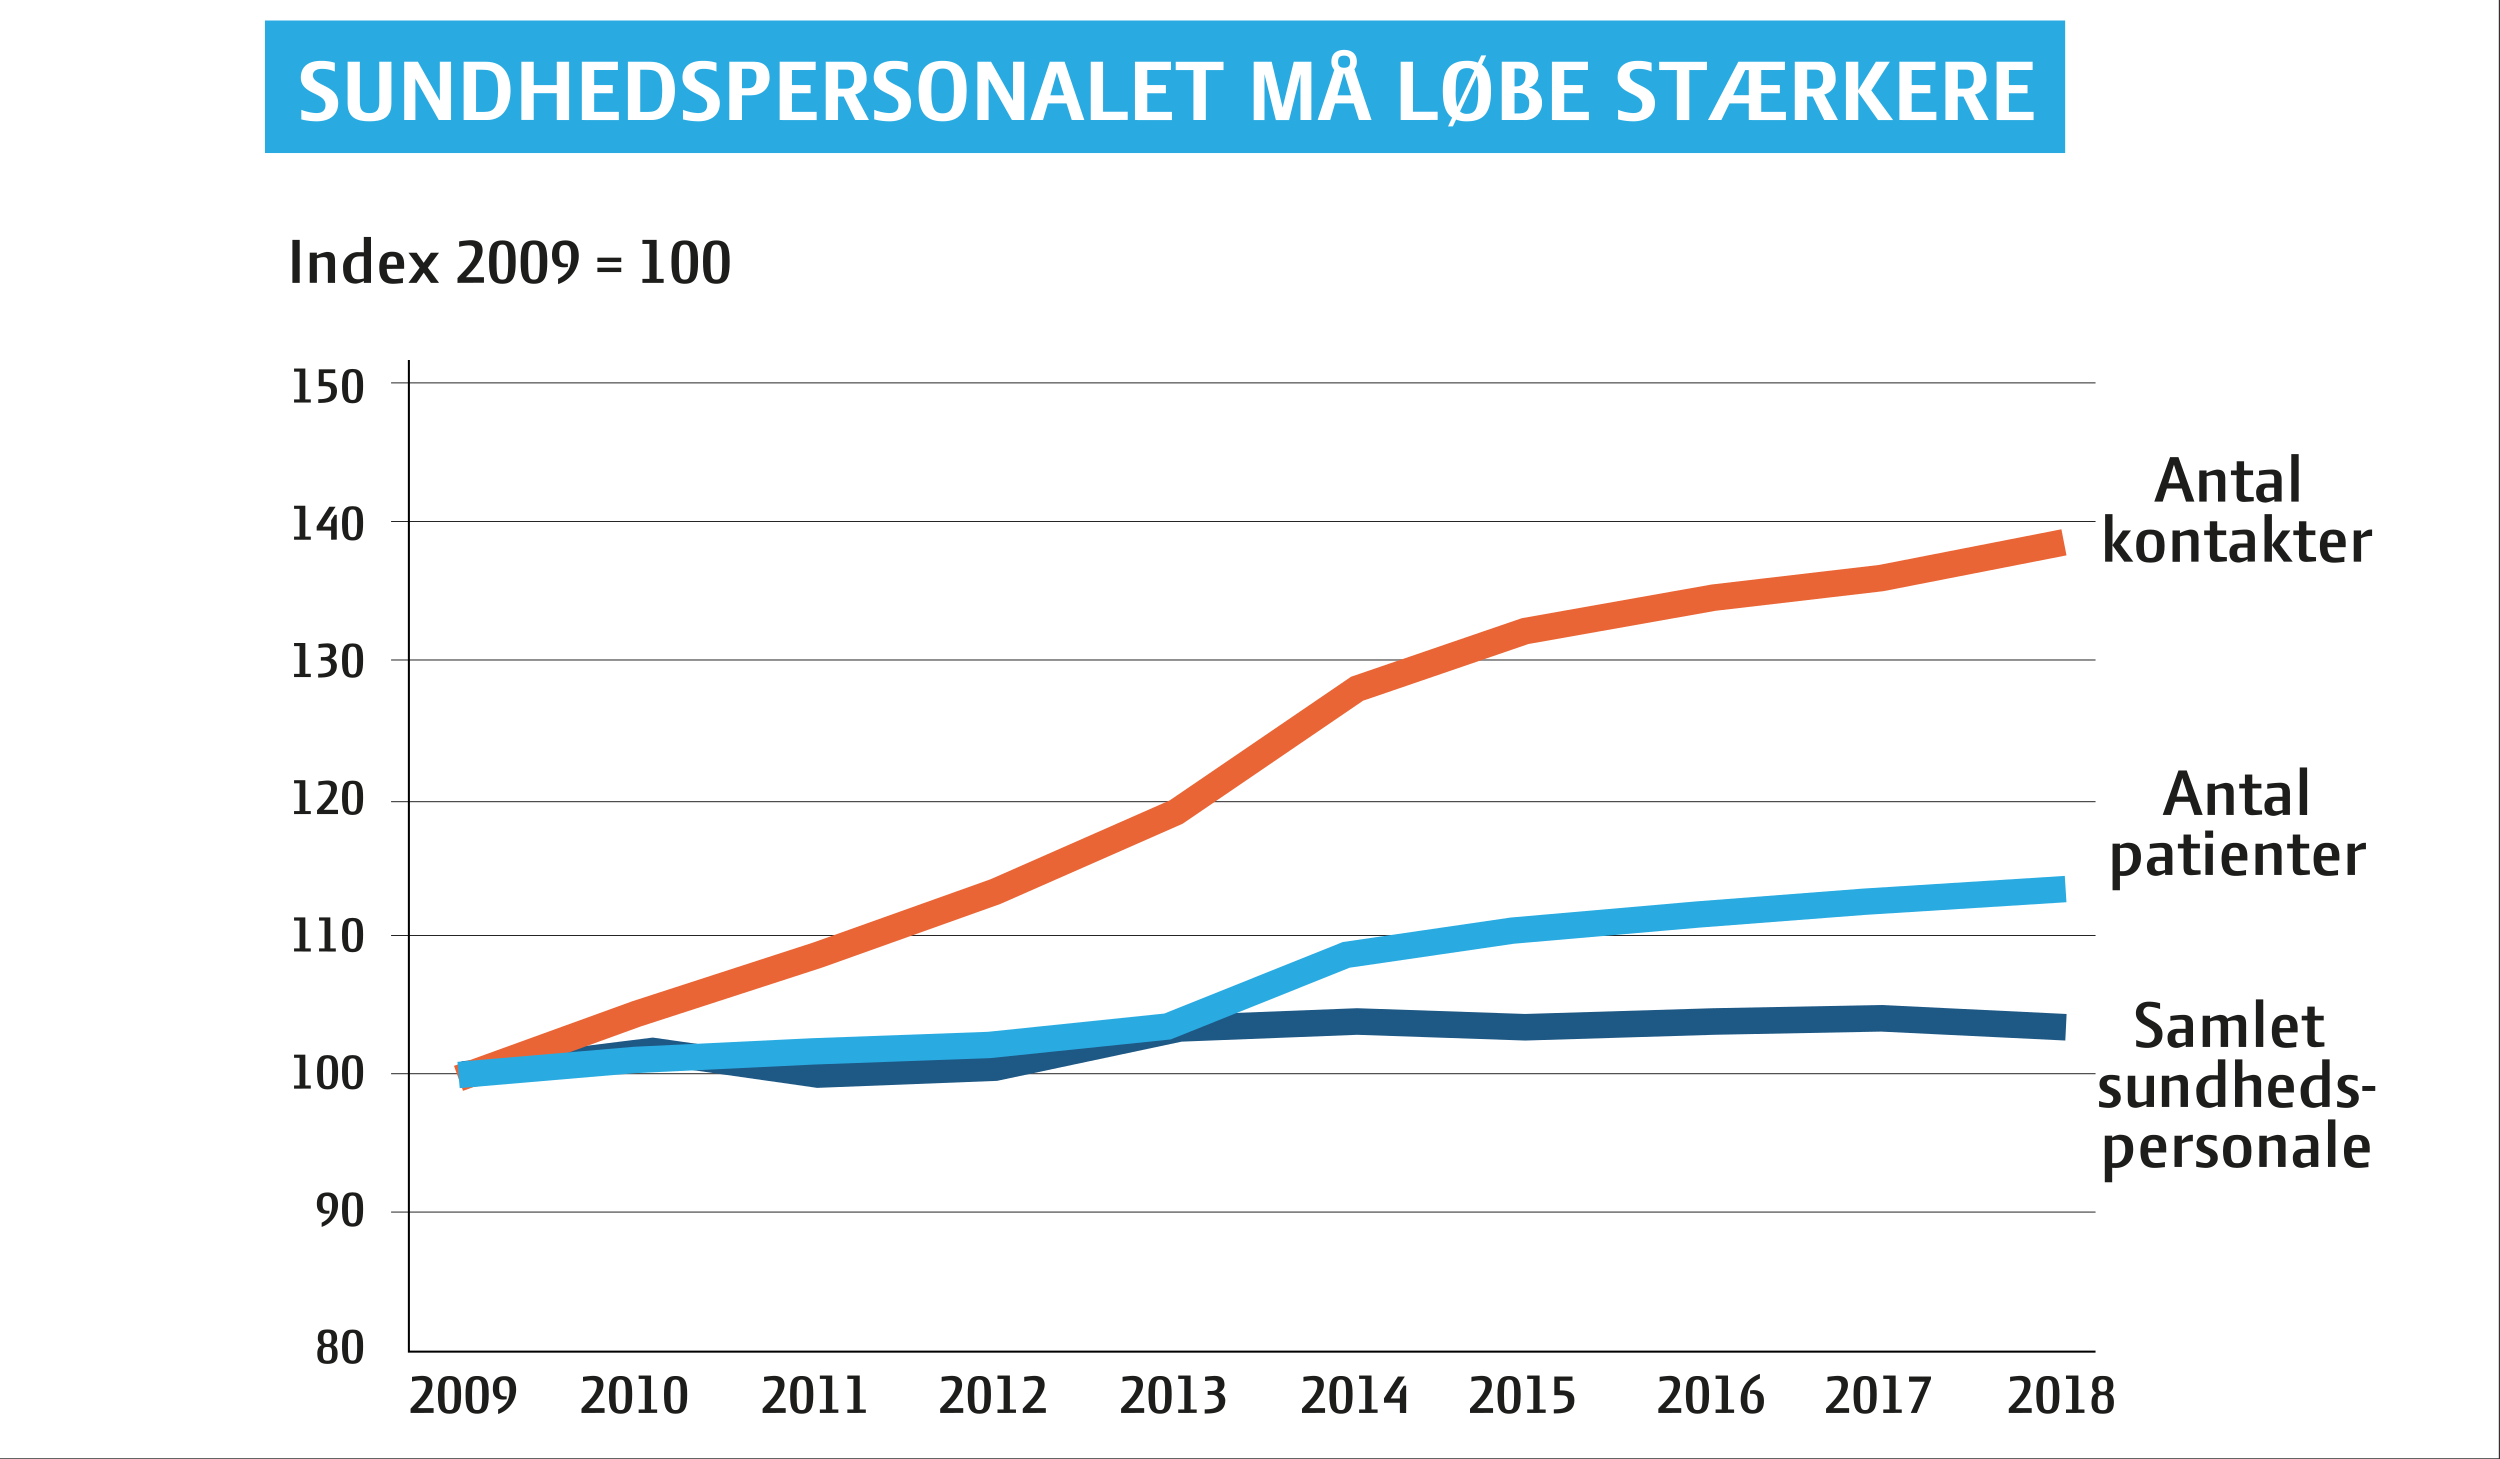
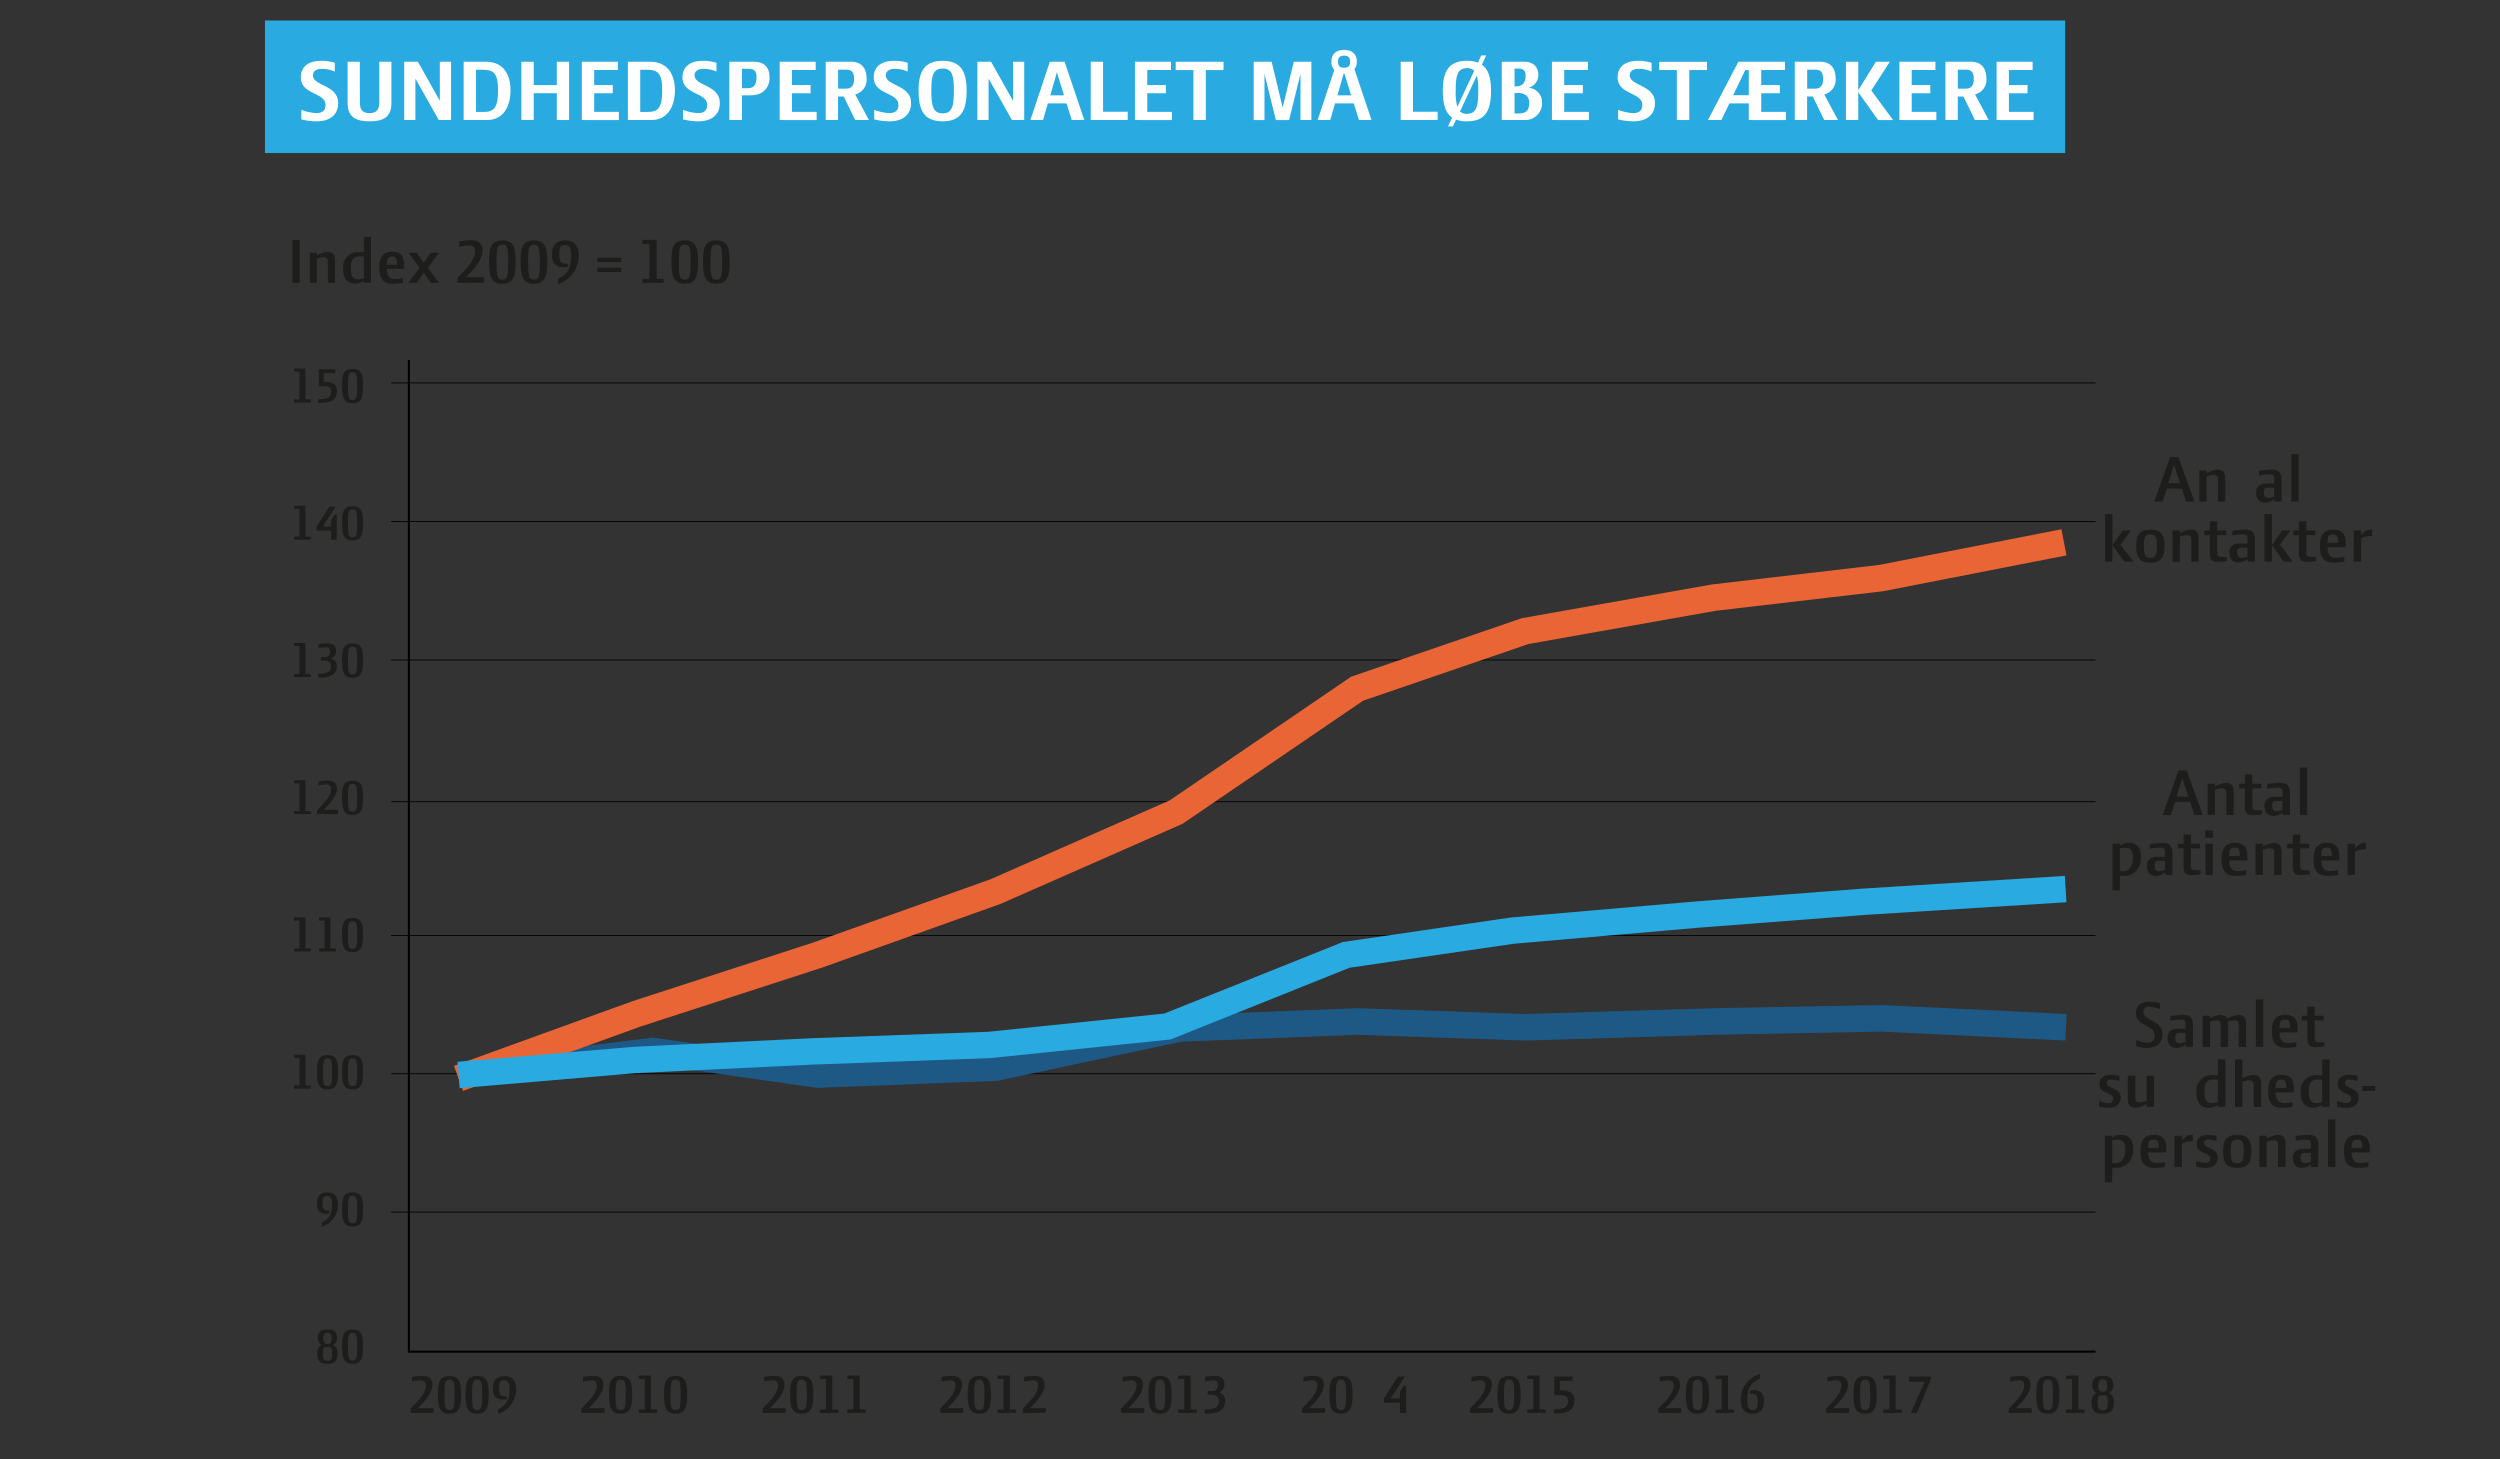
<svg xmlns="http://www.w3.org/2000/svg" viewBox="0 0 912.06 532.35">
  <rect x="0" y="0" width="912.06" height="532.35" fill="#333333" stroke="none" />
  <defs>
    <style>.cls-1{fill:#fff;}.cls-2{fill:#29abe2;}.cls-3{fill:#1d1d1b;}.cls-4,.cls-5,.cls-6,.cls-7,.cls-8{fill:none;stroke-miterlimit:10;}.cls-4,.cls-5{stroke:#000;}.cls-4{stroke-width:0.74px;}.cls-5{stroke-width:0.31px;}.cls-6{stroke:#1e5885;}.cls-6,.cls-7{stroke-width:9.7px;}.cls-7{stroke:#ea6535;}.cls-8{stroke:#29abe2;stroke-width:9.63px;}</style>
  </defs>
  <title>graf t ØA-PM per løber stærkere SVG</title>
  <g id="Lag_2" data-name="Lag 2">
-     <rect class="cls-1" x="-0.38" width="912" height="532" />
-   </g>
+     </g>
  <g id="Lag_1" data-name="Lag 1">
    <rect class="cls-2" x="96.66" y="7.48" width="656.76" height="48.35" />
    <path class="cls-1" d="M115.49,44.26a23.72,23.72,0,0,1-5.56-.7v-3.5a17.26,17.26,0,0,0,5.42,1.2c2.1,0,3.4-.8,3.4-3,0-4.62-9-3.66-9-10,0-3.73,2.5-6.06,7.39-6.06a16.09,16.09,0,0,1,5,.7v3.23a10.86,10.86,0,0,0-4.93-1c-1.93,0-3.06,1-3.06,2.29,0,4.06,9.22,3.43,9.22,10.22C123.34,42.16,120,44.26,115.49,44.26Z" />
    <path class="cls-1" d="M134.82,44.26c-4.53,0-8-1.2-8-6.66V22.53h4.46V37.27c0,3,1.2,4,3.53,4s3.56-1,3.56-4V22.53h4.43V37.6C142.81,43.06,139.34,44.26,134.82,44.26Z" />
    <path class="cls-1" d="M160.07,43.79l-8.52-15.11V43.79h-4.09V22.53h5l8,14.24V22.53h4.09V43.79Z" />
    <path class="cls-1" d="M177.7,43.79h-8.55V22.53h8.16c6.52,0,8.95,4.89,8.95,10.45S183.8,43.79,177.7,43.79ZM176,25.45h-2.33V40.83h2.87c3.62,0,5.16-1.53,5.16-7.85S180.1,25.45,176,25.45Z" />
    <path class="cls-1" d="M203.13,43.79V34h-8.42v9.75h-4.5V22.53h4.5v8.52h8.42V22.53h4.49V43.79Z" />
    <path class="cls-1" d="M212.27,43.79V22.53h13.15v3h-8.65v5.5h6.78v3h-6.78V40.8h9v3Z" />
    <path class="cls-1" d="M237.63,43.79h-8.56V22.53h8.16c6.52,0,9,4.89,9,10.45S243.72,43.79,237.63,43.79ZM235.9,25.45h-2.33V40.83h2.86c3.63,0,5.16-1.53,5.16-7.85S240,25.45,235.9,25.45Z" />
    <path class="cls-1" d="M254.73,44.26a23.72,23.72,0,0,1-5.56-.7v-3.5a17.32,17.32,0,0,0,5.42,1.2c2.1,0,3.4-.8,3.4-3,0-4.62-9-3.66-9-10,0-3.73,2.5-6.06,7.39-6.06a16,16,0,0,1,5,.7v3.23a10.83,10.83,0,0,0-4.93-1c-1.93,0-3.06,1-3.06,2.29,0,4.06,9.22,3.43,9.22,10.22C262.58,42.16,259.25,44.26,254.73,44.26Z" />
    <path class="cls-1" d="M274,34.77H270.7v9h-4.63V22.53h9c3.76,0,5.69,2.09,5.69,5.69C280.78,32.61,277.69,34.77,274,34.77Zm-1.07-9.68H270.7v7.09h2c1.77,0,3.3-.6,3.3-4C276,26,275.32,25.09,272.89,25.09Z" />
    <path class="cls-1" d="M284.44,43.79V22.53h13.14v3h-8.65v5.5h6.79v3h-6.79V40.8h9v3Z" />
    <path class="cls-1" d="M312,43.79l-4.19-8.58h-2.07v8.58h-4.49V22.53h9.22c3.76,0,5.69,2.23,5.69,6.22A5.49,5.49,0,0,1,312,34.44l5,9.35Zm-3.23-18.37h-3v6.92h2.83c1.4,0,3-.46,3-3.59C311.52,26.75,311,25.42,308.76,25.42Z" />
    <path class="cls-1" d="M324.5,44.26a23.72,23.72,0,0,1-5.56-.7v-3.5a17.32,17.32,0,0,0,5.42,1.2c2.1,0,3.4-.8,3.4-3,0-4.62-9-3.66-9-10,0-3.73,2.5-6.06,7.39-6.06a16,16,0,0,1,5,.7v3.23a10.83,10.83,0,0,0-4.93-1c-1.93,0-3.06,1-3.06,2.29,0,4.06,9.22,3.43,9.22,10.22C332.35,42.16,329,44.26,324.5,44.26Z" />
    <path class="cls-1" d="M343.9,44.26c-6.93,0-8.79-4.2-8.79-11.18s2.13-10.89,8.79-10.89,8.75,3.9,8.75,10.89S350.78,44.26,343.9,44.26Zm0-19.24c-3.6,0-4.13,2.76-4.13,8.06s.53,8.28,4.13,8.28S348,38.43,348,33.08,347.46,25,343.9,25Z" />
    <path class="cls-1" d="M369.18,43.79l-8.52-15.11V43.79h-4.09V22.53h5l8,14.24V22.53h4.09V43.79Z" />
    <path class="cls-1" d="M391,43.79l-1.9-6.06h-6.82l-1.76,6.06h-4.6L383,22.53h5.39l7.19,21.26Zm-5.29-17c-.07-.17-.1-.4-.14-.5h0a4,4,0,0,1-.1.5l-2.3,8h5Z" />
    <path class="cls-1" d="M397.93,43.79V22.53h4.49V40.76h9v3Z" />
    <path class="cls-1" d="M414.06,43.79V22.53h13.15v3h-8.66v5.5h6.79v3h-6.79V40.8h9v3Z" />
    <path class="cls-1" d="M439.92,25.55V43.79h-4.53V25.55h-6.46v-3h17.44v3Z" />
    <path class="cls-1" d="M474.45,43.79V27l-4.16,16.8h-4.82L461.31,27v16.8h-3.93V22.53h6.56l4,16.74L472,22.53h6.42V43.79Z" />
    <path class="cls-1" d="M494.12,25.25l6.25,18.54h-4.59l-1.9-6.06h-6.82l-1.76,6.06h-4.6l6.09-18.3a4.18,4.18,0,0,1-1.06-3c0-3.09,2.13-4.29,4.63-4.29S495,19.4,495,22.49A4.27,4.27,0,0,1,494.12,25.25Zm-3.9,1.54-2.29,8h5l-2.46-8Zm.14-6.49c-1.67,0-2.2.86-2.2,2.19,0,1.53.63,2.23,2.2,2.23s2.19-.7,2.19-2.23C492.55,21.16,492,20.3,490.36,20.3Z" />
    <path class="cls-1" d="M511,43.79V22.53h4.49V40.76h9v3Z" />
    <path class="cls-1" d="M540.63,23.62c2.43,1.7,3.33,4.93,3.33,9.46,0,7-1.86,11.18-8.75,11.18a10.53,10.53,0,0,1-4-.64l-1.17,2.5h-1.76l1.49-3.23c-2.56-1.76-3.39-5.16-3.39-9.81,0-7,2.13-10.89,8.79-10.89a11,11,0,0,1,4,.67l1.23-2.66h1.8Zm-2.79,2.17a3.63,3.63,0,0,0-2.63-.93c-3.6,0-4.13,2.92-4.13,8.22a19.24,19.24,0,0,0,.6,5.89Zm-5.2,14.87a3.55,3.55,0,0,0,2.57.87c3.59,0,4.09-3.1,4.09-8.45a21,21,0,0,0-.5-5.53Z" />
    <path class="cls-1" d="M556.17,43.79h-8.29V22.53h8.22c3.13,0,5.13,1.69,5.13,5a4.92,4.92,0,0,1-3.53,4.5,5.23,5.23,0,0,1,4.86,5.29A6.09,6.09,0,0,1,556.17,43.79ZM553.54,25h-1v6.52H553c2.43,0,3.56-1.4,3.56-3.86C556.6,25.49,555.57,25,553.54,25Zm0,8.95h-1v7.45h1c2.46,0,4.36-.33,4.36-4C557.83,34.74,555.9,33.91,553.54,33.91Z" />
    <path class="cls-1" d="M566.18,43.79V22.53h13.14v3h-8.65v5.5h6.79v3h-6.79V40.8h9v3Z" />
    <path class="cls-1" d="M595.89,44.26a23.72,23.72,0,0,1-5.56-.7v-3.5a17.37,17.37,0,0,0,5.43,1.2c2.09,0,3.39-.8,3.39-3,0-4.62-9-3.66-9-10,0-3.73,2.49-6.06,7.39-6.06a16,16,0,0,1,5,.7v3.23a10.81,10.81,0,0,0-4.92-1c-1.93,0-3.06,1-3.06,2.29,0,4.06,9.22,3.43,9.22,10.22C603.75,42.16,600.42,44.26,595.89,44.26Z" />
    <path class="cls-1" d="M616.29,25.55V43.79h-4.53V25.55h-6.45v-3h17.43v3Z" />
    <path class="cls-1" d="M638,43.79V37.73h-7.08L628,43.79H623.1l11.09-21.26h17v3h-8.65v5.5h6.79v3h-6.79V40.8h9v3Zm0-18.24h-1.29l-4.4,9.19H638Z" />
    <path class="cls-1" d="M665.53,43.79l-4.19-8.58h-2.07v8.58h-4.49V22.53H664c3.76,0,5.69,2.23,5.69,6.22a5.49,5.49,0,0,1-4.16,5.69l5,9.35ZM662.3,25.42h-3v6.92h2.83c1.4,0,3-.46,3-3.59C665.06,26.75,664.53,25.42,662.3,25.42Z" />
    <path class="cls-1" d="M673.44,43.79V22.53h4.5V32.91l6.42-10.38h5.09L682.7,33l7.95,10.81h-5.49l-7.22-10.18V43.79Z" />
    <path class="cls-1" d="M692.94,43.79V22.53h13.15v3h-8.66v5.5h6.79v3h-6.79V40.8h9v3Z" />
    <path class="cls-1" d="M720.49,43.79l-4.19-8.58h-2.06v8.58h-4.5V22.53H719c3.76,0,5.69,2.23,5.69,6.22a5.48,5.48,0,0,1-4.16,5.69l5,9.35Zm-3.22-18.37h-3v6.92h2.83c1.39,0,3-.46,3-3.59C720,26.75,719.49,25.42,717.27,25.42Z" />
    <path class="cls-1" d="M728.41,43.79V22.53h13.14v3H732.9v5.5h6.79v3H732.9V40.8h9v3Z" />
    <path class="cls-3" d="M783.28,382.3a13.53,13.53,0,0,1-3.94-.61v-2.26a14.2,14.2,0,0,0,4,1,2.47,2.47,0,0,0,2.72-2.72c0-3.91-6.83-3.27-6.83-8.07,0-2.89,2.08-4.21,4.82-4.21a15.45,15.45,0,0,1,4,.58v2.11a16.47,16.47,0,0,0-4.12-.87,1.89,1.89,0,0,0-2,1.81c0,3.53,7,3,7,8.22C788.94,380.75,786.58,382.3,783.28,382.3Z" />
    <path class="cls-3" d="M797.42,381.94v-.88a6.56,6.56,0,0,1-3.12,1.24c-2.41,0-3.53-1.17-3.53-3.76,0-1.9,1.19-3.22,3.91-3.22h2.67v-1.58c0-1.44-.26-1.75-1.88-1.75a28.85,28.85,0,0,0-3.66.41v-1.73a39.81,39.81,0,0,1,4.62-.43c2.54,0,3.63,1.09,3.63,3.66v8Zm-.07-5.12h-2.29c-1.17,0-1.47.66-1.47,1.85s.48,1.9,1.6,1.9a7.25,7.25,0,0,0,2.16-.43Z" />
    <path class="cls-3" d="M816.75,381.94V374.3c0-1.42-.21-2.05-1.68-2.05a7.51,7.51,0,0,0-2.26.38c0,.33.05.71.05,1.11v8.2h-2.69V374.3c0-1.42-.2-2.05-1.68-2.05a6.1,6.1,0,0,0-2.21.5v9.19h-2.69V370.57h2.69v1a9.45,9.45,0,0,1,3.51-1.32c1.5,0,2.33.41,2.77,1.37a11.94,11.94,0,0,1,3.8-1.37c2.34,0,3.08,1,3.08,3.5v8.2Z" />
    <path class="cls-3" d="M823,381.94V364.6h2.69v17.34Z" />
    <path class="cls-3" d="M831.62,376.66c.13,3.23,1.43,3.86,3.18,3.86a13,13,0,0,0,2.94-.38V382c-.61,0-2.21.28-3.75.28-3.94,0-5.16-2.18-5.16-6.17,0-3.63,1.27-5.89,4.85-5.89,3.28,0,4.55,1.7,4.55,4.9v1.52Zm2-4.67c-1.48,0-2,.61-2,3.07h3.91C835.48,372.4,835,372,833.66,372Z" />
    <path class="cls-3" d="M844.5,382.05c-2.34,0-2.72-1.4-2.72-3.08v-6.7h-2.06v-1.7h2.06v-3.35h2.69v3.35h3.28v1.7h-3.28v6.58c0,1.37.84,1.42,2.87,1.42H848v1.5C847.32,381.87,845.23,382.05,844.5,382.05Z" />
    <path class="cls-3" d="M769.28,404.19a19.1,19.1,0,0,1-3.48-.43v-2.14a9.51,9.51,0,0,0,3.3.79,1.63,1.63,0,0,0,1.85-1.65c0-2.38-5-1.42-5-5.33,0-1.7,1-3.3,4.27-3.3a13.52,13.52,0,0,1,3,.38v1.9a12.36,12.36,0,0,0-3.3-.58,1.26,1.26,0,0,0-1.27,1.22c0,2.31,5.05,1.5,5.05,5.48C773.72,402.11,772.55,404.19,769.28,404.19Z" />
    <path class="cls-3" d="M783.09,403.83v-1.09a8.43,8.43,0,0,1-3.76,1.42c-2.33,0-3.07-1-3.07-3.5v-8.2H779v7.64c0,1.42.2,2.06,1.68,2.06a7.18,7.18,0,0,0,2.46-.51v-9.19h2.69v11.37Z" />
-     <path class="cls-3" d="M795.53,403.83v-7.64c0-1.42-.2-2.06-1.68-2.06a7.8,7.8,0,0,0-2.46.51v9.19H788.7V392.46h2.69v1a10.6,10.6,0,0,1,3.76-1.32c2.34,0,3.07,1,3.07,3.5v8.2Z" />
    <path class="cls-3" d="M809.12,403.83v-.73a6.87,6.87,0,0,1-3,1.09c-2.71,0-4.84-1.22-4.84-6a5.54,5.54,0,0,1,6-5.92c.41,0,1.27,0,1.86.08v-5.87h2.71v17.34Zm0-10h-1.65c-2.44,0-3.23,1.57-3.23,4.08,0,3.74.89,4.5,2.82,4.5a9.13,9.13,0,0,0,2.06-.31Z" />
    <path class="cls-3" d="M822.22,403.83v-7.64c0-1.42-.2-2.06-1.68-2.06a7.8,7.8,0,0,0-2.46.51v9.19h-2.69V386.49h2.69v6.83a13.13,13.13,0,0,1,3.76-1.19c2.33,0,3.07,1,3.07,3.5v8.2Z" />
    <path class="cls-3" d="M830.22,398.55c.12,3.23,1.42,3.86,3.17,3.86a13.1,13.1,0,0,0,3-.38v1.88c-.61,0-2.21.28-3.76.28-3.94,0-5.16-2.18-5.16-6.17,0-3.63,1.27-5.89,4.85-5.89,3.28,0,4.55,1.7,4.55,4.9v1.52Zm2-4.67c-1.48,0-2,.61-2,3.07h3.91C834.08,394.29,833.57,393.88,832.25,393.88Z" />
    <path class="cls-3" d="M847.18,403.83v-.73a6.87,6.87,0,0,1-3,1.09c-2.72,0-4.85-1.22-4.85-6a5.54,5.54,0,0,1,6-5.92c.41,0,1.27,0,1.86.08v-5.87h2.71v17.34Zm0-10h-1.65c-2.44,0-3.23,1.57-3.23,4.08,0,3.74.89,4.5,2.82,4.5a9.13,9.13,0,0,0,2.06-.31Z" />
    <path class="cls-3" d="M856.12,404.19a19.1,19.1,0,0,1-3.48-.43v-2.14a9.51,9.51,0,0,0,3.3.79,1.63,1.63,0,0,0,1.85-1.65c0-2.38-4.95-1.42-4.95-5.33,0-1.7,1-3.3,4.27-3.3a13.6,13.6,0,0,1,3,.38v1.9a12.43,12.43,0,0,0-3.3-.58,1.26,1.26,0,0,0-1.27,1.22c0,2.31,5,1.5,5,5.48C860.56,402.11,859.39,404.19,856.12,404.19Z" />
    <path class="cls-3" d="M861.83,398v-1.8h4.72V398Z" />
    <path class="cls-3" d="M772,426.08c-.44,0-.92,0-1.43-.05v5.28h-2.69v-17h2.69v.73a5.62,5.62,0,0,1,2.8-1.06c2.74,0,4.87,1,4.87,5.33S775.51,426.08,772,426.08Zm.38-10.26a17.75,17.75,0,0,0-1.81.18v8.35c.33,0,.79,0,1.22,0,1.76,0,3.56-1.37,3.56-4.9C775.36,416.41,774.27,415.82,772.39,415.82Z" />
    <path class="cls-3" d="M783.69,420.44c.12,3.23,1.42,3.86,3.17,3.86a13.62,13.62,0,0,0,2.95-.38v1.88c-.61,0-2.21.28-3.76.28-3.94,0-5.16-2.18-5.16-6.17,0-3.63,1.27-5.89,4.85-5.89,3.28,0,4.55,1.7,4.55,4.9v1.52Zm2-4.67c-1.47,0-2,.61-2,3.07h3.91C787.55,416.18,787,415.77,785.72,415.77Z" />
    <path class="cls-3" d="M799,416.38a7.43,7.43,0,0,0-3,.84v8.5h-2.69V414.35H796v1.78c.69-.87,1.91-2.11,3.4-2.11a5.92,5.92,0,0,1,.61,0v2.34Z" />
    <path class="cls-3" d="M804.71,426.08a19.34,19.34,0,0,1-3.48-.43v-2.14a9.51,9.51,0,0,0,3.3.79,1.63,1.63,0,0,0,1.86-1.65c0-2.39-5-1.42-5-5.33,0-1.7,1-3.3,4.27-3.3a13.52,13.52,0,0,1,3,.38v1.9a12.36,12.36,0,0,0-3.3-.58,1.26,1.26,0,0,0-1.27,1.22c0,2.31,5,1.5,5,5.48C809.15,424,808,426.08,804.71,426.08Z" />
    <path class="cls-3" d="M816.19,426.08c-3.91,0-5.18-1.8-5.18-6.17s1.65-5.89,5.18-5.89,5.18,1.65,5.18,5.89S820.12,426.08,816.19,426.08Zm0-10.31c-1.7,0-2.36.58-2.36,4.14,0,4,.73,4.47,2.36,4.47s2.38-.48,2.38-4.47C818.57,416.35,817.91,415.77,816.19,415.77Z" />
    <path class="cls-3" d="M831.09,425.72v-7.64c0-1.42-.2-2.06-1.67-2.06a7.81,7.81,0,0,0-2.47.51v9.19h-2.69V414.35H827v1a10.74,10.74,0,0,1,3.76-1.32c2.34,0,3.07,1,3.07,3.5v8.2Z" />
    <path class="cls-3" d="M843.13,425.72v-.89a6.5,6.5,0,0,1-3.13,1.25c-2.41,0-3.52-1.17-3.52-3.76,0-1.9,1.19-3.22,3.91-3.22h2.66v-1.58c0-1.44-.25-1.75-1.88-1.75a26.81,26.81,0,0,0-3.65.41v-1.73a39.6,39.6,0,0,1,4.62-.43c2.54,0,3.63,1.09,3.63,3.65v8.05Zm-.08-5.13h-2.28c-1.17,0-1.48.66-1.48,1.86s.49,1.9,1.6,1.9a7.12,7.12,0,0,0,2.16-.43Z" />
    <path class="cls-3" d="M849.3,425.72V408.38H852v17.34Z" />
    <path class="cls-3" d="M857.93,420.44c.13,3.23,1.42,3.86,3.17,3.86a13.62,13.62,0,0,0,2.95-.38v1.88c-.61,0-2.21.28-3.76.28-3.93,0-5.15-2.18-5.15-6.17,0-3.63,1.27-5.89,4.85-5.89,3.27,0,4.54,1.7,4.54,4.9v1.52Zm2-4.67c-1.47,0-2,.61-2,3.07h3.91C861.79,416.18,861.28,415.77,860,415.77Z" />
    <path class="cls-3" d="M797.52,183,796,178.22h-5.48L789,183h-3.07l5.76-16.22h3.05L800.57,183Zm-4.41-13.48-2.06,6.78h4.29Z" />
    <path class="cls-3" d="M809.18,183v-7.64c0-1.42-.2-2.05-1.68-2.05a7.85,7.85,0,0,0-2.46.5V183h-2.69V171.64H805v1a10.6,10.6,0,0,1,3.76-1.32c2.34,0,3.07,1,3.07,3.5V183Z" />
-     <path class="cls-3" d="M818.68,183.12c-2.34,0-2.72-1.4-2.72-3.08v-6.7H813.9v-1.7H816v-3.35h2.69v3.35h3.28v1.7h-3.28v6.58c0,1.37.84,1.42,2.87,1.42h.66v1.5C821.49,182.94,819.41,183.12,818.68,183.12Z" />
    <path class="cls-3" d="M829.75,183v-.88a6.6,6.6,0,0,1-3.13,1.24c-2.41,0-3.53-1.17-3.53-3.76,0-1.9,1.2-3.22,3.91-3.22h2.67v-1.58c0-1.44-.25-1.75-1.88-1.75a28.49,28.49,0,0,0-3.65.41v-1.73a39.6,39.6,0,0,1,4.62-.43c2.54,0,3.63,1.09,3.63,3.66v8Zm-.08-5.12h-2.28c-1.17,0-1.48.66-1.48,1.85s.48,1.9,1.6,1.9a7.12,7.12,0,0,0,2.16-.43Z" />
    <path class="cls-3" d="M835.92,183V165.67h2.69V183Z" />
    <path class="cls-3" d="M775,204.9l-4.35-6v6H768V187.56h2.69v11.3l3.76-5.33h3l-3.86,5.15,4.7,6.22Z" />
    <path class="cls-3" d="M784.51,205.26c-3.91,0-5.18-1.8-5.18-6.17s1.65-5.89,5.18-5.89,5.18,1.65,5.18,5.89S788.45,205.26,784.51,205.26Zm0-10.31c-1.7,0-2.36.59-2.36,4.14,0,4,.74,4.47,2.36,4.47s2.39-.48,2.39-4.47C786.9,195.54,786.24,195,784.51,195Z" />
    <path class="cls-3" d="M799.42,204.9v-7.64c0-1.42-.21-2-1.68-2a7.85,7.85,0,0,0-2.46.5v9.19h-2.69V193.53h2.69v1A10.6,10.6,0,0,1,799,193.2c2.33,0,3.07,1,3.07,3.5v8.2Z" />
    <path class="cls-3" d="M808.91,205c-2.33,0-2.71-1.4-2.71-3.08v-6.7h-2.06v-1.7h2.06v-3.35h2.69v3.35h3.27v1.7h-3.27v6.58c0,1.37.84,1.42,2.87,1.42h.66v1.5C811.73,204.83,809.65,205,808.91,205Z" />
    <path class="cls-3" d="M820,204.9V204a6.56,6.56,0,0,1-3.12,1.24c-2.41,0-3.53-1.17-3.53-3.76,0-1.9,1.19-3.22,3.91-3.22h2.67V196.7c0-1.44-.26-1.75-1.88-1.75a28.85,28.85,0,0,0-3.66.41v-1.73a40,40,0,0,1,4.62-.43c2.54,0,3.63,1.09,3.63,3.66v8Zm-.07-5.12h-2.29c-1.17,0-1.47.66-1.47,1.85s.48,1.9,1.6,1.9a7.12,7.12,0,0,0,2.16-.43Z" />
    <path class="cls-3" d="M833.19,204.9l-4.34-6v6h-2.7V187.56h2.7v11.3l3.75-5.33h3l-3.86,5.15,4.7,6.22Z" />
    <path class="cls-3" d="M841.44,205c-2.34,0-2.72-1.4-2.72-3.08v-6.7h-2.05v-1.7h2.05v-3.35h2.69v3.35h3.28v1.7h-3.28v6.58c0,1.37.84,1.42,2.87,1.42h.66v1.5C844.26,204.83,842.18,205,841.44,205Z" />
    <path class="cls-3" d="M849.11,199.62c.12,3.23,1.42,3.86,3.17,3.86a13,13,0,0,0,3-.38V205c-.61,0-2.21.28-3.76.28-3.94,0-5.16-2.18-5.16-6.17,0-3.63,1.27-5.89,4.85-5.89,3.28,0,4.55,1.7,4.55,4.9v1.52Zm2-4.67c-1.47,0-2,.61-2,3.07H853C853,195.36,852.46,195,851.14,195Z" />
    <path class="cls-3" d="M864.39,195.56a7.49,7.49,0,0,0-3,.84v8.5h-2.69V193.53h2.69v1.78c.69-.87,1.91-2.11,3.4-2.11a5.92,5.92,0,0,1,.61,0v2.34Z" />
    <polyline class="cls-4" points="764.5 493.11 149.17 493.11 149.17 131.34" />
    <path class="cls-3" d="M149.78,515.46v-1.52c2-2.3,5.59-5.23,5.59-8.54,0-1.19-.44-1.83-2.11-1.83a13.5,13.5,0,0,0-2.95.47v-1.71c.73-.15,3.27-.39,3.59-.39,2.35,0,3.86.86,3.86,3.31,0,3.08-3.24,6.41-5.31,8.46h5.74v1.75Z" />
    <path class="cls-3" d="M164,515.76c-3.61,0-4.23-2.48-4.23-7.05S160.45,502,164,502s4.22,2.24,4.22,6.72S167.65,515.76,164,515.76Zm0-12.45c-1.52,0-1.86.88-1.86,5.4,0,4.91.32,5.72,1.86,5.72s1.85-.81,1.85-5.72C165.89,504.19,165.55,503.31,164,503.31Z" />
    <path class="cls-3" d="M174.07,515.76c-3.61,0-4.23-2.48-4.23-7.05s.64-6.72,4.23-6.72,4.23,2.24,4.23,6.72S177.68,515.76,174.07,515.76Zm0-12.45c-1.52,0-1.86.88-1.86,5.4,0,4.91.32,5.72,1.86,5.72s1.86-.81,1.86-5.72C175.93,504.19,175.58,503.31,174.07,503.31Z" />
    <path class="cls-3" d="M181.73,515.86v-1.68c3-1.48,4.16-3.57,4.16-7,0-2.39-.3-3.67-2-3.67-1.35,0-1.8.75-1.8,2.86,0,1.77.22,3.05,2.07,3.05l.69,0v1.07a9.7,9.7,0,0,1-1.2.11c-2.92,0-3.84-1.63-3.84-3.95,0-2.91,1.17-4.59,4.27-4.59,3.35,0,4.22,2.32,4.22,5A9.47,9.47,0,0,1,181.73,515.86Z" />
    <path class="cls-3" d="M212.15,515.46v-1.52c2-2.3,5.6-5.23,5.6-8.54,0-1.19-.45-1.83-2.12-1.83a13.3,13.3,0,0,0-2.94.47v-1.71c.72-.15,3.26-.39,3.58-.39,2.35,0,3.87.86,3.87,3.31,0,3.08-3.25,6.41-5.32,8.46h5.74v1.75Z" />
    <path class="cls-3" d="M226.41,515.76c-3.61,0-4.23-2.48-4.23-7.05s.64-6.72,4.23-6.72,4.23,2.24,4.23,6.72S230,515.76,226.41,515.76Zm0-12.45c-1.51,0-1.86.88-1.86,5.4,0,4.91.32,5.72,1.86,5.72s1.86-.81,1.86-5.72C228.27,504.19,227.93,503.31,226.41,503.31Z" />
    <path class="cls-3" d="M233,515.46V514.2h2.22V503.08H233v-1.26h4.52V514.2h2.22v1.26Z" />
    <path class="cls-3" d="M246.47,515.76c-3.61,0-4.22-2.48-4.22-7.05s.64-6.72,4.22-6.72,4.23,2.24,4.23,6.72S250.08,515.76,246.47,515.76Zm0-12.45c-1.51,0-1.86.88-1.86,5.4,0,4.91.32,5.72,1.86,5.72s1.86-.81,1.86-5.72C248.33,504.19,248,503.31,246.47,503.31Z" />
    <path class="cls-3" d="M278.22,515.46v-1.52c2-2.3,5.6-5.23,5.6-8.54,0-1.19-.45-1.83-2.12-1.83a13.3,13.3,0,0,0-2.94.47v-1.71c.72-.15,3.26-.39,3.58-.39,2.35,0,3.87.86,3.87,3.31,0,3.08-3.25,6.41-5.32,8.46h5.75v1.75Z" />
    <path class="cls-3" d="M292.48,515.76c-3.61,0-4.23-2.48-4.23-7.05s.64-6.72,4.23-6.72,4.23,2.24,4.23,6.72S296.09,515.76,292.48,515.76Zm0-12.45c-1.51,0-1.86.88-1.86,5.4,0,4.91.32,5.72,1.86,5.72s1.86-.81,1.86-5.72C294.34,504.19,294,503.31,292.48,503.31Z" />
    <path class="cls-3" d="M299.1,515.46V514.2h2.22V503.08H299.1v-1.26h4.52V514.2h2.22v1.26Z" />
    <path class="cls-3" d="M309.13,515.46V514.2h2.22V503.08h-2.22v-1.26h4.52V514.2h2.22v1.26Z" />
    <path class="cls-3" d="M343,515.46v-1.52c2-2.3,5.6-5.23,5.6-8.54,0-1.19-.45-1.83-2.12-1.83a13.3,13.3,0,0,0-2.94.47v-1.71c.72-.15,3.26-.39,3.58-.39,2.35,0,3.87.86,3.87,3.31,0,3.08-3.25,6.41-5.32,8.46h5.74v1.75Z" />
    <path class="cls-3" d="M357.29,515.76c-3.61,0-4.23-2.48-4.23-7.05s.64-6.72,4.23-6.72,4.23,2.24,4.23,6.72S360.9,515.76,357.29,515.76Zm0-12.45c-1.51,0-1.86.88-1.86,5.4,0,4.91.32,5.72,1.86,5.72s1.86-.81,1.86-5.72C359.15,504.19,358.81,503.31,357.29,503.31Z" />
    <path class="cls-3" d="M363.91,515.46V514.2h2.22V503.08h-2.22v-1.26h4.52V514.2h2.22v1.26Z" />
    <path class="cls-3" d="M373.13,515.46v-1.52c2-2.3,5.59-5.23,5.59-8.54,0-1.19-.45-1.83-2.12-1.83a13.3,13.3,0,0,0-2.94.47v-1.71c.73-.15,3.27-.39,3.59-.39,2.34,0,3.86.86,3.86,3.31,0,3.08-3.25,6.41-5.32,8.46h5.75v1.75Z" />
    <path class="cls-3" d="M409,515.46v-1.52c2-2.3,5.6-5.23,5.6-8.54,0-1.19-.45-1.83-2.12-1.83a13.3,13.3,0,0,0-2.94.47v-1.71c.72-.15,3.26-.39,3.58-.39,2.35,0,3.87.86,3.87,3.31,0,3.08-3.25,6.41-5.32,8.46h5.75v1.75Z" />
    <path class="cls-3" d="M423.22,515.76c-3.61,0-4.23-2.48-4.23-7.05s.65-6.72,4.23-6.72,4.23,2.24,4.23,6.72S426.83,515.76,423.22,515.76Zm0-12.45c-1.51,0-1.86.88-1.86,5.4,0,4.91.32,5.72,1.86,5.72s1.86-.81,1.86-5.72C425.08,504.19,424.74,503.31,423.22,503.31Z" />
    <path class="cls-3" d="M429.84,515.46V514.2h2.22V503.08h-2.22v-1.26h4.52V514.2h2.22v1.26Z" />
    <path class="cls-3" d="M439.5,515.69v-1.53c3.59,0,5.15-.69,5.15-3,0-1.75-1.37-2.29-2.73-2.29h-1.33v-1.41h1.28c1.84,0,2.39-.7,2.39-2.07,0-1.21-.25-1.81-1.87-1.81a19.89,19.89,0,0,0-2.74.28v-1.58c.73-.15,3.1-.32,3.44-.32,2.39,0,3.63.87,3.63,3.3a3.1,3.1,0,0,1-2.07,2.74,3.1,3.1,0,0,1,2.37,2.75C447,515.54,442.92,515.69,439.5,515.69Z" />
    <path class="cls-3" d="M475,515.46v-1.52c2-2.3,5.59-5.23,5.59-8.54,0-1.19-.45-1.83-2.11-1.83a13.3,13.3,0,0,0-2.95.47v-1.71c.73-.15,3.27-.39,3.59-.39,2.34,0,3.86.86,3.86,3.31,0,3.08-3.25,6.41-5.32,8.46h5.75v1.75Z" />
    <path class="cls-3" d="M489.22,515.76c-3.6,0-4.22-2.48-4.22-7.05s.64-6.72,4.22-6.72,4.23,2.24,4.23,6.72S492.83,515.76,489.22,515.76Zm0-12.45c-1.51,0-1.85.88-1.85,5.4,0,4.91.32,5.72,1.85,5.72s1.86-.81,1.86-5.72C491.08,504.19,490.74,503.31,489.22,503.31Z" />
-     <path class="cls-3" d="M495.84,515.46V514.2h2.22V503.08h-2.22v-1.26h4.52V514.2h2.22v1.26Z" />
    <path class="cls-3" d="M510.71,515.46v-3.7h-5.8v-1.62L510,502.2h2.52l-5.17,8h3.37v-2.54l1.39-2.15H513v10Z" />
    <path class="cls-3" d="M536.29,515.46v-1.52c2-2.3,5.59-5.23,5.59-8.54,0-1.19-.45-1.83-2.11-1.83a13.3,13.3,0,0,0-2.95.47v-1.71c.73-.15,3.27-.39,3.59-.39,2.35,0,3.86.86,3.86,3.31,0,3.08-3.24,6.41-5.31,8.46h5.74v1.75Z" />
    <path class="cls-3" d="M550.54,515.76c-3.6,0-4.22-2.48-4.22-7.05S547,502,550.54,502s4.23,2.24,4.23,6.72S554.15,515.76,550.54,515.76Zm0-12.45c-1.51,0-1.85.88-1.85,5.4,0,4.91.32,5.72,1.85,5.72s1.86-.81,1.86-5.72C552.4,504.19,552.06,503.31,550.54,503.31Z" />
    <path class="cls-3" d="M557.16,515.46V514.2h2.22V503.08h-2.22v-1.26h4.52V514.2h2.22v1.26Z" />
    <path class="cls-3" d="M566.87,515.65v-1.49c3.61,0,5.15-.6,5.15-3,0-1.87-.94-2.15-2.74-2.15h-2.22V502.2h6.62v1.54h-4.61v3.5h.55c2.91,0,4.76.94,4.76,3.56C574.38,515.52,570.29,515.65,566.87,515.65Z" />
    <path class="cls-3" d="M605,515.46v-1.52c2-2.3,5.59-5.23,5.59-8.54,0-1.19-.45-1.83-2.11-1.83a13.4,13.4,0,0,0-3,.47v-1.71c.73-.15,3.27-.39,3.59-.39,2.35,0,3.86.86,3.86,3.31,0,3.08-3.24,6.41-5.31,8.46h5.74v1.75Z" />
    <path class="cls-3" d="M619.28,515.76c-3.61,0-4.23-2.48-4.23-7.05s.64-6.72,4.23-6.72,4.22,2.24,4.22,6.72S622.88,515.76,619.28,515.76Zm0-12.45c-1.52,0-1.86.88-1.86,5.4,0,4.91.32,5.72,1.86,5.72s1.85-.81,1.85-5.72C621.13,504.19,620.79,503.31,619.28,503.31Z" />
    <path class="cls-3" d="M625.89,515.46V514.2h2.22V503.08h-2.22v-1.26h4.53V514.2h2.22v1.26Z" />
    <path class="cls-3" d="M639.27,515.73c-3.37,0-4.22-2.54-4.22-5.18,0-4.17,2.54-7.77,7-9.33v1.69c-3,1.49-4.59,3.2-4.59,7.66,0,2.43.3,3.82,2,3.82,1.32,0,1.79-.85,1.79-3,0-1.79-.21-2.9-2.07-2.9-.22,0-.43,0-.71,0v-1.2a7.35,7.35,0,0,1,1.22-.15c2.92,0,3.84,1.65,3.84,3.95C643.54,514.05,642.37,515.73,639.27,515.73Z" />
    <path class="cls-3" d="M666.19,515.46v-1.52c2-2.3,5.59-5.23,5.59-8.54,0-1.19-.45-1.83-2.11-1.83a13.3,13.3,0,0,0-2.95.47v-1.71c.73-.15,3.27-.39,3.59-.39,2.34,0,3.86.86,3.86,3.31,0,3.08-3.24,6.41-5.32,8.46h5.75v1.75Z" />
    <path class="cls-3" d="M680.44,515.76c-3.6,0-4.22-2.48-4.22-7.05s.64-6.72,4.22-6.72,4.23,2.24,4.23,6.72S684.05,515.76,680.44,515.76Zm0-12.45c-1.51,0-1.85.88-1.85,5.4,0,4.91.32,5.72,1.85,5.72s1.86-.81,1.86-5.72C682.3,504.19,682,503.31,680.44,503.31Z" />
    <path class="cls-3" d="M687.06,515.46V514.2h2.22V503.08h-2.22v-1.26h4.52V514.2h2.22v1.26Z" />
    <path class="cls-3" d="M699.33,515.46h-2.24l5.1-11.38h-5.72V502.2h8v.88Z" />
    <path class="cls-3" d="M732.85,515.46v-1.52c2-2.3,5.59-5.23,5.59-8.54,0-1.19-.45-1.83-2.11-1.83a13.3,13.3,0,0,0-3,.47v-1.71c.72-.15,3.27-.39,3.59-.39,2.34,0,3.86.86,3.86,3.31,0,3.08-3.25,6.41-5.32,8.46h5.75v1.75Z" />
    <path class="cls-3" d="M747.1,515.76c-3.6,0-4.22-2.48-4.22-7.05s.64-6.72,4.22-6.72,4.23,2.24,4.23,6.72S750.71,515.76,747.1,515.76Zm0-12.45c-1.51,0-1.85.88-1.85,5.4,0,4.91.32,5.72,1.85,5.72s1.86-.81,1.86-5.72C749,504.19,748.62,503.31,747.1,503.31Z" />
    <path class="cls-3" d="M753.72,515.46V514.2h2.22V503.08h-2.22v-1.26h4.52V514.2h2.22v1.26Z" />
    <path class="cls-3" d="M767.12,515.76c-2.62,0-4.08-.9-4.08-4.17,0-2.22.92-3,1.84-3.39a2.94,2.94,0,0,1-1.62-2.63c0-3,1.51-3.6,3.86-3.6s3.87.64,3.87,3.6a3,3,0,0,1-1.63,2.63c.92.4,1.84,1.17,1.84,3.39C771.2,514.86,769.75,515.76,767.12,515.76Zm0-6.77c-1.58,0-1.83.43-1.83,2.75s.53,2.73,1.83,2.73,1.84-.38,1.84-2.73S768.7,509,767.12,509Zm0-5.7c-1.19,0-1.62.62-1.62,2.28s.43,2.16,1.62,2.16,1.62-.45,1.62-2.16S768.32,503.29,767.12,503.29Z" />
    <line class="cls-5" x1="142.67" y1="240.78" x2="764.51" y2="240.78" />
    <line class="cls-5" x1="142.67" y1="190.23" x2="764.51" y2="190.23" />
    <line class="cls-5" x1="142.67" y1="139.69" x2="764.51" y2="139.69" />
    <line class="cls-5" x1="142.67" y1="292.49" x2="764.51" y2="292.49" />
    <line class="cls-5" x1="142.67" y1="442.19" x2="764.51" y2="442.19" />
    <line class="cls-5" x1="142.67" y1="391.73" x2="764.51" y2="391.73" />
    <line class="cls-5" x1="142.67" y1="341.27" x2="764.51" y2="341.27" />
    <polyline class="cls-6" points="168.93 392.02 238.11 383.42 298.35 392.02 363.16 389.49 430.48 375.19 495.09 372.67 556.41 374.77 625.14 372.67 686.31 371.5 753.71 374.77" />
    <polyline class="cls-7" points="167.27 393.41 232.27 369.86 298.35 348.41 363.16 325.28 429.09 296.26 495.09 251.26 556.41 230.24 625.14 218.04 686.31 210.89 752.98 197.85" />
    <path class="cls-3" d="M107.28,347.11V346h2V335.85h-2V334.7h4.11V346h2v1.15Z" />
    <path class="cls-3" d="M116.4,347.11V346h2V335.85h-2V334.7h4.11V346h2v1.15Z" />
    <path class="cls-3" d="M128.62,347.38c-3.28,0-3.84-2.25-3.84-6.41s.58-6.11,3.84-6.11,3.85,2,3.85,6.11S131.9,347.38,128.62,347.38Zm0-11.32c-1.37,0-1.69.8-1.69,4.91,0,4.47.3,5.2,1.69,5.2s1.69-.73,1.69-5.2C130.31,336.86,130,336.06,128.62,336.06Z" />
    <path class="cls-3" d="M107.28,297V295.9h2V285.78h-2v-1.14h4.11V295.9h2V297Z" />
    <path class="cls-3" d="M115.66,297v-1.38c1.85-2.09,5.09-4.75,5.09-7.76,0-1.09-.41-1.67-1.92-1.67a11.73,11.73,0,0,0-2.68.43V285.1c.66-.13,3-.35,3.26-.35,2.13,0,3.51.78,3.51,3,0,2.8-3,5.83-4.83,7.69h5.22V297Z" />
    <path class="cls-3" d="M128.62,297.31c-3.28,0-3.84-2.25-3.84-6.4s.58-6.12,3.84-6.12,3.85,2,3.85,6.12S131.9,297.31,128.62,297.31Zm0-11.31c-1.37,0-1.69.79-1.69,4.91,0,4.46.3,5.2,1.69,5.2s1.69-.74,1.69-5.2C130.31,286.79,130,286,128.62,286Z" />
    <path class="cls-3" d="M107.28,247v-1.15h2V235.72h-2v-1.15h4.11v11.26h2V247Z" />
    <path class="cls-3" d="M116.07,247.19v-1.4c3.26,0,4.68-.62,4.68-2.72,0-1.59-1.25-2.07-2.49-2.07h-1.2v-1.28h1.16c1.67,0,2.18-.64,2.18-1.89s-.24-1.65-1.71-1.65a18.38,18.38,0,0,0-2.49.26V235a30.54,30.54,0,0,1,3.13-.29c2.17,0,3.3.8,3.3,3a2.8,2.8,0,0,1-1.88,2.48,2.83,2.83,0,0,1,2.15,2.51C122.9,247.05,119.17,247.19,116.07,247.19Z" />
    <path class="cls-3" d="M128.62,247.25c-3.28,0-3.84-2.25-3.84-6.41s.58-6.11,3.84-6.11,3.85,2,3.85,6.11S131.9,247.25,128.62,247.25Zm0-11.32c-1.37,0-1.69.8-1.69,4.91,0,4.47.3,5.2,1.69,5.2s1.69-.73,1.69-5.2C130.31,236.73,130,235.93,128.62,235.93Z" />
    <path class="cls-3" d="M107.28,196.91v-1.14h2V185.65h-2v-1.14h4.11v11.26h2v1.14Z" />
    <path class="cls-3" d="M120.8,196.91v-3.36h-5.27v-1.47l4.61-7.22h2.29l-4.69,7.26h3.06v-2.31l1.27-2h.79v9.06Z" />
    <path class="cls-3" d="M128.62,197.18c-3.28,0-3.84-2.25-3.84-6.4s.58-6.12,3.84-6.12,3.85,2,3.85,6.12S131.9,197.18,128.62,197.18Zm0-11.31c-1.37,0-1.69.79-1.69,4.91,0,4.46.3,5.2,1.69,5.2s1.69-.74,1.69-5.2C130.31,186.66,130,185.87,128.62,185.87Z" />
    <path class="cls-3" d="M107.28,146.85V145.7h2V135.59h-2v-1.15h4.11V145.7h2v1.15Z" />
    <path class="cls-3" d="M116.11,147v-1.36c3.28,0,4.68-.54,4.68-2.75,0-1.71-.86-2-2.49-2h-2v-6.16h6v1.4h-4.19v3.18h.5c2.64,0,4.33.86,4.33,3.25C122.94,146.9,119.21,147,116.11,147Z" />
    <path class="cls-3" d="M128.62,147.12c-3.28,0-3.84-2.25-3.84-6.41s.58-6.11,3.84-6.11,3.85,2,3.85,6.11S131.9,147.12,128.62,147.12Zm0-11.32c-1.37,0-1.69.8-1.69,4.91,0,4.47.3,5.21,1.69,5.21s1.69-.74,1.69-5.21C130.31,136.6,130,135.8,128.62,135.8Z" />
    <path class="cls-3" d="M107.28,397.17V396h2V385.91h-2v-1.14h4.11V396h2v1.15Z" />
    <path class="cls-3" d="M119.5,397.44c-3.28,0-3.84-2.25-3.84-6.4s.58-6.12,3.84-6.12,3.85,2,3.85,6.12S122.78,397.44,119.5,397.44Zm0-11.32c-1.37,0-1.68.8-1.68,4.92,0,4.46.29,5.2,1.68,5.2s1.69-.74,1.69-5.2C121.19,386.92,120.88,386.12,119.5,386.12Z" />
    <path class="cls-3" d="M128.62,397.44c-3.28,0-3.84-2.25-3.84-6.4s.58-6.12,3.84-6.12,3.85,2,3.85,6.12S131.9,397.44,128.62,397.44Zm0-11.32c-1.37,0-1.69.8-1.69,4.92,0,4.46.3,5.2,1.69,5.2s1.69-.74,1.69-5.2C130.31,386.92,130,386.12,128.62,386.12Z" />
    <path class="cls-3" d="M117.35,447.6v-1.53c2.76-1.34,3.79-3.24,3.79-6.4,0-2.18-.28-3.34-1.83-3.34-1.22,0-1.63.68-1.63,2.6,0,1.61.19,2.77,1.88,2.77l.62,0v1a7.6,7.6,0,0,1-1.08.1c-2.66,0-3.5-1.47-3.5-3.59,0-2.64,1.07-4.17,3.89-4.17,3,0,3.84,2.11,3.84,4.52A8.6,8.6,0,0,1,117.35,447.6Z" />
    <path class="cls-3" d="M128.62,447.51c-3.28,0-3.84-2.26-3.84-6.41s.58-6.11,3.84-6.11,3.85,2,3.85,6.11S131.9,447.51,128.62,447.51Zm0-11.32c-1.37,0-1.69.8-1.69,4.91,0,4.47.3,5.2,1.69,5.2s1.69-.73,1.69-5.2C130.31,437,130,436.19,128.62,436.19Z" />
    <path class="cls-3" d="M119.47,497.57c-2.39,0-3.71-.82-3.71-3.78,0-2,.83-2.72,1.67-3.09a2.68,2.68,0,0,1-1.48-2.39c0-2.7,1.38-3.28,3.52-3.28s3.51.58,3.51,3.28a2.68,2.68,0,0,1-1.48,2.39c.84.37,1.67,1.07,1.67,3.09C123.17,496.75,121.85,497.57,119.47,497.57Zm0-6.15c-1.44,0-1.67.38-1.67,2.5s.48,2.49,1.67,2.49,1.67-.35,1.67-2.49S120.9,491.42,119.47,491.42Zm0-5.19c-1.09,0-1.48.57-1.48,2.08s.39,2,1.48,2,1.47-.41,1.47-2S120.55,486.23,119.47,486.23Z" />
    <path class="cls-3" d="M128.62,497.57c-3.28,0-3.84-2.25-3.84-6.41s.58-6.11,3.84-6.11,3.85,2,3.85,6.11S131.9,497.57,128.62,497.57Zm0-11.32c-1.37,0-1.69.8-1.69,4.91,0,4.47.3,5.21,1.69,5.21s1.69-.74,1.69-5.21C130.31,487.05,130,486.25,128.62,486.25Z" />
    <path class="cls-3" d="M106.67,103.19V87.52h2.67v15.67Z" />
    <path class="cls-3" d="M119.61,103.19V95.81c0-1.38-.2-2-1.62-2a7.43,7.43,0,0,0-2.38.49v8.88H113v-11h2.6v1a10.42,10.42,0,0,1,3.63-1.28c2.26,0,3,.93,3,3.39v7.92Z" />
    <path class="cls-3" d="M132.73,103.19v-.71a6.67,6.67,0,0,1-2.87,1c-2.63,0-4.69-1.18-4.69-5.79A5.36,5.36,0,0,1,130.94,92c.39,0,1.22,0,1.79.07V86.44h2.62v16.75Zm0-9.64h-1.6c-2.35,0-3.11,1.52-3.11,4,0,3.6.86,4.34,2.72,4.34a8.6,8.6,0,0,0,2-.3Z" />
    <path class="cls-3" d="M141.09,98.09c.12,3.11,1.37,3.72,3.06,3.72a12.73,12.73,0,0,0,2.85-.37v1.82c-.59,0-2.14.27-3.63.27-3.8,0-5-2.11-5-6,0-3.51,1.23-5.69,4.68-5.69,3.17,0,4.39,1.64,4.39,4.73v1.48Zm2-4.52c-1.42,0-1.91.59-2,3h3.77C144.81,94,144.32,93.57,143.05,93.57Z" />
    <path class="cls-3" d="M157.19,103.19l-2.6-3.71L152,103.19h-3l4.07-5.5L149,92.2h3l2.57,3.7,2.6-3.7h3l-4.08,5.49,4.08,5.5Z" />
    <path class="cls-3" d="M166.9,103.19v-1.75c2.33-2.64,6.42-6,6.42-9.8,0-1.38-.51-2.11-2.42-2.11a15.13,15.13,0,0,0-3.39.54v-2c.84-.18,3.75-.45,4.12-.45,2.7,0,4.44,1,4.44,3.8,0,3.54-3.73,7.36-6.1,9.72h6.59v2Z" />
    <path class="cls-3" d="M183.28,103.53c-4.15,0-4.86-2.84-4.86-8.09s.74-7.73,4.86-7.73,4.85,2.58,4.85,7.73S187.42,103.53,183.28,103.53Zm0-14.3c-1.74,0-2.14,1-2.14,6.21,0,5.64.37,6.57,2.14,6.57s2.13-.93,2.13-6.57C185.41,90.24,185,89.23,183.28,89.23Z" />
    <path class="cls-3" d="M194.8,103.53c-4.14,0-4.86-2.84-4.86-8.09s.74-7.73,4.86-7.73,4.86,2.58,4.86,7.73S198.94,103.53,194.8,103.53Zm0-14.3c-1.74,0-2.13,1-2.13,6.21,0,5.64.36,6.57,2.13,6.57s2.13-.93,2.13-6.57C196.93,90.24,196.54,89.23,194.8,89.23Z" />
    <path class="cls-3" d="M203.6,103.65v-1.94c3.48-1.69,4.78-4.09,4.78-8.09,0-2.74-.34-4.21-2.3-4.21-1.55,0-2.06.85-2.06,3.28,0,2,.24,3.51,2.38,3.51.24,0,.46,0,.78,0V97.4a10.75,10.75,0,0,1-1.37.12c-3.36,0-4.42-1.86-4.42-4.53,0-3.34,1.35-5.28,4.91-5.28,3.85,0,4.85,2.68,4.85,5.72A10.87,10.87,0,0,1,203.6,103.65Z" />
    <path class="cls-3" d="M217.94,95.58V94h8.71v1.61Zm0,3.68V97.64h8.71v1.62Z" />
    <path class="cls-3" d="M234.37,103.19v-1.45h2.55V89h-2.55V87.52h5.19v14.22h2.56v1.45Z" />
    <path class="cls-3" d="M249.81,103.53c-4.14,0-4.85-2.84-4.85-8.09s.73-7.73,4.85-7.73,4.86,2.58,4.86,7.73S254,103.53,249.81,103.53Zm0-14.3c-1.74,0-2.13,1-2.13,6.21,0,5.64.37,6.57,2.13,6.57s2.14-.93,2.14-6.57C252,90.24,251.55,89.23,249.81,89.23Z" />
    <path class="cls-3" d="M261.33,103.53c-4.14,0-4.85-2.84-4.85-8.09s.73-7.73,4.85-7.73,4.86,2.58,4.86,7.73S265.48,103.53,261.33,103.53Zm0-14.3c-1.74,0-2.13,1-2.13,6.21,0,5.64.37,6.57,2.13,6.57s2.14-.93,2.14-6.57C263.47,90.24,263.08,89.23,261.33,89.23Z" />
    <polyline class="cls-8" points="167.3 392.18 231.51 386.7 296.78 383.56 360.8 381.23 425.92 374.49 491.12 348.36 551.69 339.52 619.58 333.62 680 328.98 753.59 324.35" />
    <path class="cls-3" d="M800.55,297.31l-1.57-4.8h-5.49l-1.47,4.8H789l5.76-16.23h3l5.84,16.23Zm-4.41-13.48-2.06,6.78h4.29Z" />
    <path class="cls-3" d="M812.21,297.31v-7.64c0-1.43-.2-2.06-1.68-2.06a7.53,7.53,0,0,0-2.46.51v9.19h-2.69V285.93h2.69v1a10.8,10.8,0,0,1,3.76-1.32c2.33,0,3.07,1,3.07,3.51v8.2Z" />
    <path class="cls-3" d="M821.7,297.41c-2.33,0-2.71-1.4-2.71-3.07v-6.71h-2.06v-1.7H819v-3.35h2.69v3.35H825v1.7h-3.27v6.58c0,1.37.84,1.42,2.87,1.42h.66v1.5C824.52,297.23,822.44,297.41,821.7,297.41Z" />
    <path class="cls-3" d="M832.77,297.31v-.89a6.42,6.42,0,0,1-3.12,1.24c-2.41,0-3.53-1.16-3.53-3.75,0-1.91,1.2-3.23,3.91-3.23h2.67v-1.57c0-1.45-.26-1.75-1.88-1.75a28.86,28.86,0,0,0-3.66.4V286a37.81,37.81,0,0,1,4.62-.44c2.54,0,3.64,1.1,3.64,3.66v8.05Zm-.07-5.13h-2.29c-1.16,0-1.47.66-1.47,1.85s.48,1.91,1.6,1.91a7.43,7.43,0,0,0,2.16-.43Z" />
    <path class="cls-3" d="M839,297.31V280h2.69v17.34Z" />
    <path class="cls-3" d="M774.82,319.55c-.43,0-.91,0-1.42-.05v5.28h-2.69v-17h2.69v.74a5.63,5.63,0,0,1,2.79-1.07c2.74,0,4.88,1,4.88,5.34S778.32,319.55,774.82,319.55Zm.38-10.25c-.33,0-1.29.1-1.8.17v8.36c.33,0,.78,0,1.22,0,1.75,0,3.55-1.37,3.55-4.9C778.17,309.88,777.08,309.3,775.2,309.3Z" />
    <path class="cls-3" d="M789.9,319.2v-.89a6.46,6.46,0,0,1-3.12,1.24c-2.41,0-3.53-1.16-3.53-3.75,0-1.91,1.19-3.23,3.91-3.23h2.67V311c0-1.45-.26-1.75-1.88-1.75a28.86,28.86,0,0,0-3.66.4v-1.73a40,40,0,0,1,4.62-.43c2.54,0,3.63,1.09,3.63,3.66v8.05Zm-.07-5.13h-2.29c-1.17,0-1.47.66-1.47,1.85s.48,1.91,1.6,1.91a7.57,7.57,0,0,0,2.16-.43Z" />
    <path class="cls-3" d="M799.32,319.3c-2.33,0-2.71-1.4-2.71-3.07v-6.71h-2.06v-1.7h2.06v-3.35h2.69v3.35h3.27v1.7H799.3v6.58c0,1.37.84,1.42,2.87,1.42h.66V319C802.14,319.12,800.06,319.3,799.32,319.3Z" />
    <path class="cls-3" d="M804.5,305.64V303h2.9v2.64Zm.1,13.56V307.82h2.7V319.2Z" />
    <path class="cls-3" d="M813.24,313.92c.12,3.22,1.42,3.86,3.17,3.86a13.62,13.62,0,0,0,3-.38v1.87c-.61,0-2.21.28-3.76.28-3.94,0-5.16-2.18-5.16-6.17,0-3.63,1.27-5.89,4.85-5.89,3.28,0,4.55,1.7,4.55,4.9v1.53Zm2-4.67c-1.47,0-2,.6-2,3.07h3.91C817.1,309.65,816.59,309.25,815.27,309.25Z" />
    <path class="cls-3" d="M829.69,319.2v-7.64c0-1.43-.2-2.06-1.68-2.06a7.53,7.53,0,0,0-2.46.51v9.19h-2.69V307.82h2.69v1a10.8,10.8,0,0,1,3.76-1.32c2.33,0,3.07,1,3.07,3.51v8.2Z" />
    <path class="cls-3" d="M839.19,319.3c-2.34,0-2.72-1.4-2.72-3.07v-6.71h-2.06v-1.7h2.06v-3.35h2.69v3.35h3.28v1.7h-3.28v6.58c0,1.37.84,1.42,2.87,1.42h.66V319C842,319.12,839.92,319.3,839.19,319.3Z" />
    <path class="cls-3" d="M846.85,313.92c.13,3.22,1.43,3.86,3.18,3.86a13.54,13.54,0,0,0,2.94-.38v1.87c-.61,0-2.2.28-3.75.28-3.94,0-5.16-2.18-5.16-6.17,0-3.63,1.27-5.89,4.85-5.89,3.28,0,4.55,1.7,4.55,4.9v1.53Zm2-4.67c-1.48,0-2,.6-2,3.07h3.92C850.71,309.65,850.21,309.25,848.89,309.25Z" />
    <path class="cls-3" d="M862.14,309.85a7.6,7.6,0,0,0-3,.84v8.51h-2.69V307.82h2.69v1.78c.69-.86,1.9-2.11,3.4-2.11a4,4,0,0,1,.61,0v2.33Z" />
  </g>
</svg>